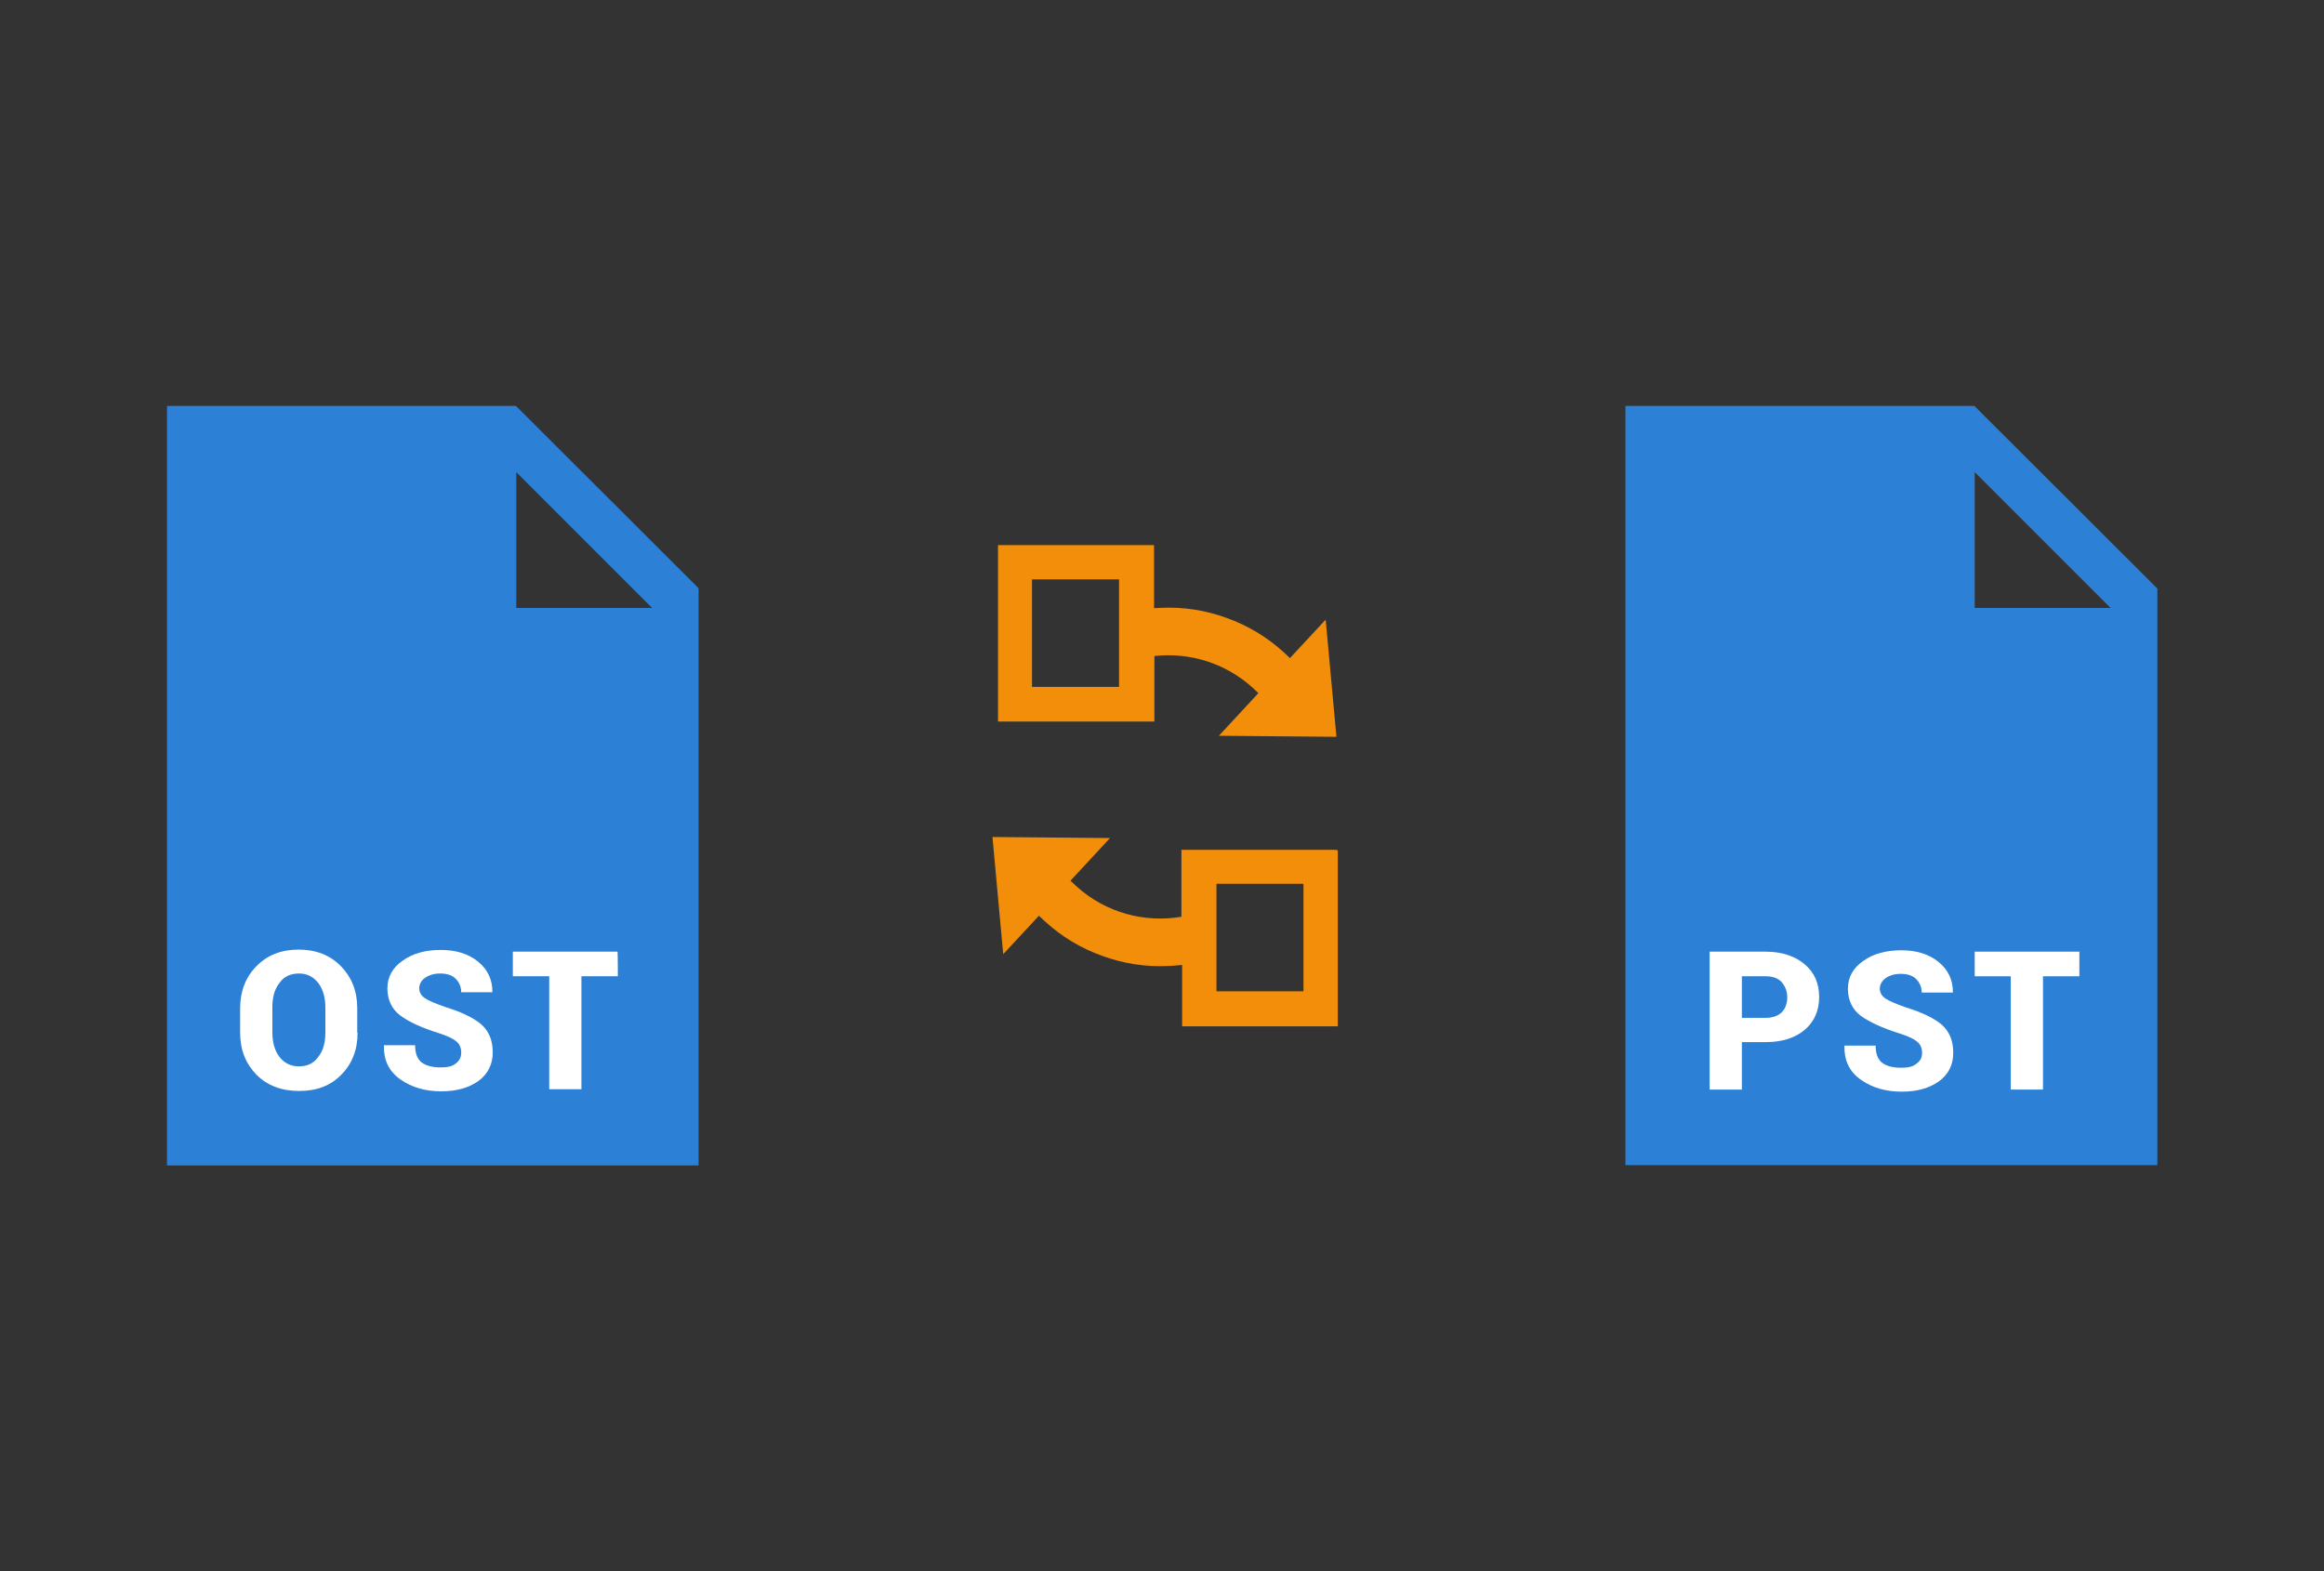
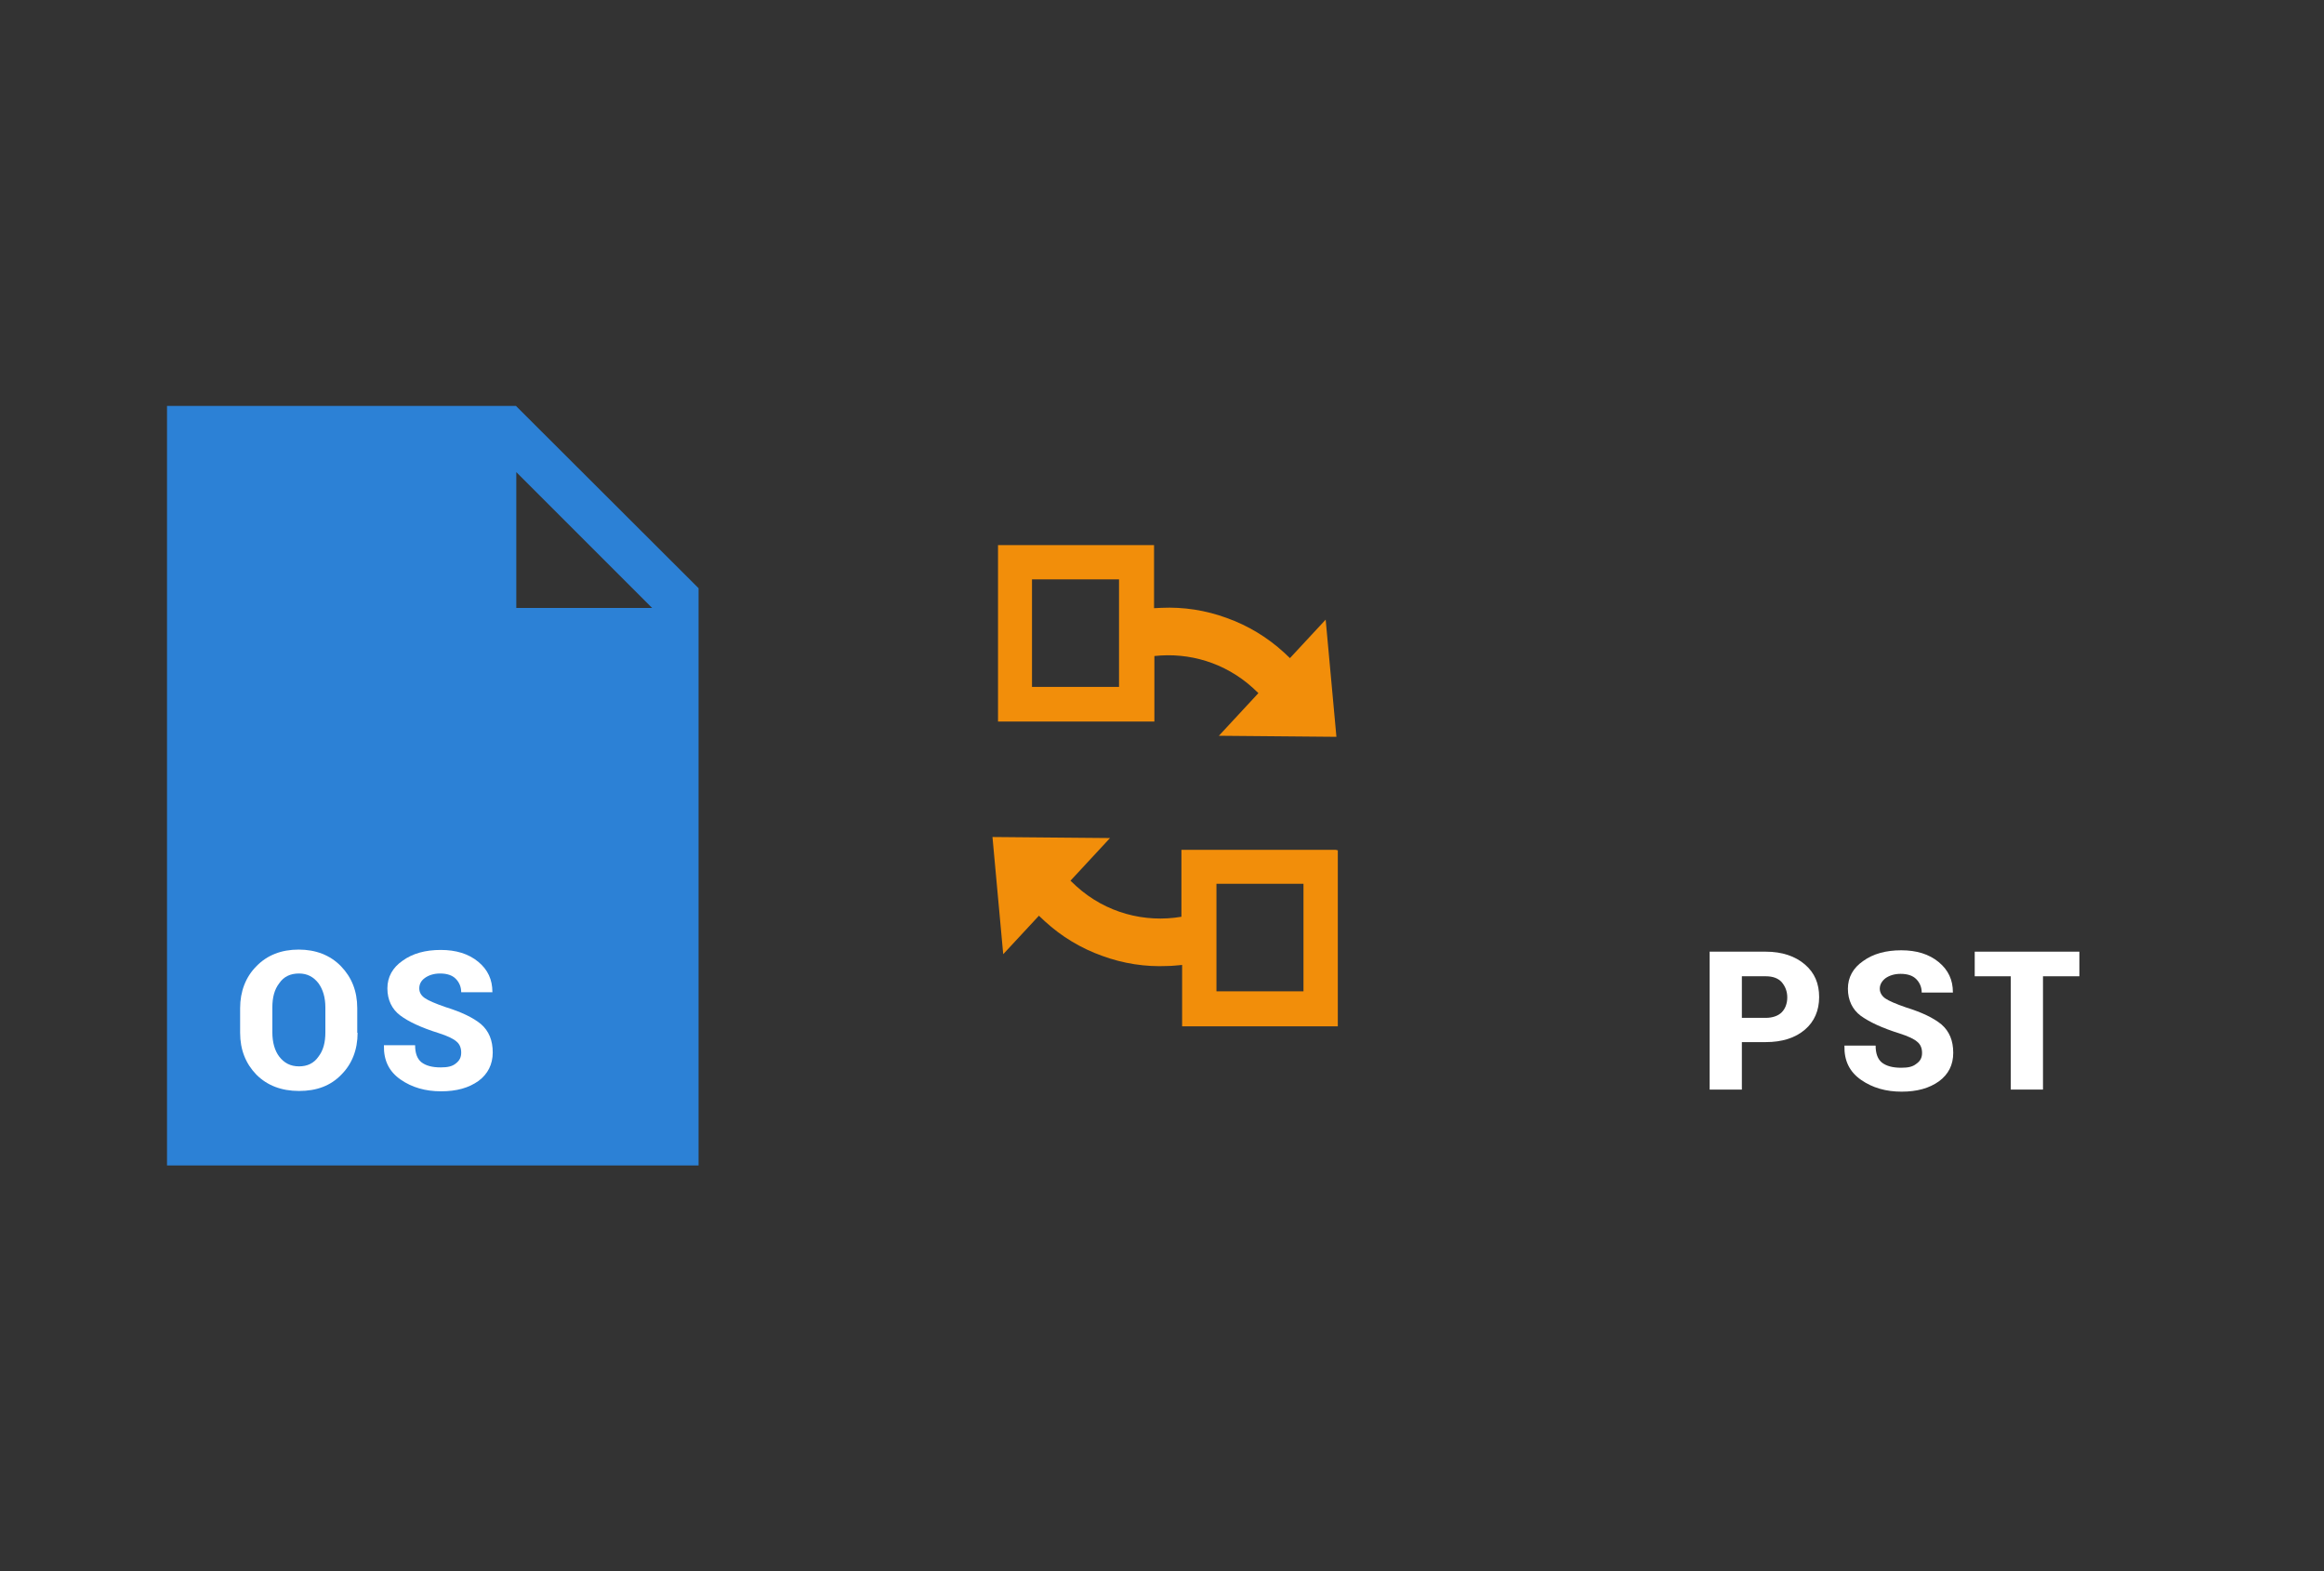
<svg xmlns="http://www.w3.org/2000/svg" x="0" y="0" width="392" height="265" xml="http://www.w3.org/XML/1998/namespace" version="1.1">
  <rect width="100%" height="100%" fill="#333333" stroke="none" />
  <svg x="246" y="57" width="146" height="151" viewBox="0, 0, 249.8, 257.7" xml:space="preserve" id="Layer_1" enable-background="new 0 0 249.8 257.7" version="1.1">
    <g>
-       <path d="M148.9 19.3 L48.2 19.3 L48.2 84.4 L48.2 90.9 L48.2 171.6 L48.2 174.8 L48.2 238.4 L201.7 238.4 L201.7 72 L148.9 19.3 z M149 77.6 L149 38.4 L188.2 77.6 L149 77.6 z" style="fill:#2C81D6;" />
      <path d="M81.8 202.9 L81.8 216.6 L72.5 216.6 L72.5 176.8 L88.7 176.8 C93.4 176.8 97.2 178.1 100 180.5 C102.8 182.9 104.1 186 104.1 189.9 C104.1 193.8 102.7 197 100 199.3 C97.2 201.7 93.4 202.9 88.7 202.9 L81.8 202.9 L81.8 202.9 z M81.8 195.9 L88.7 195.9 C90.7 195.9 92.3 195.3 93.3 194.3 C94.3 193.3 94.9 191.8 94.9 190 C94.9 188.2 94.3 186.8 93.3 185.6 C92.3 184.5 90.8 183.9 88.7 183.9 L81.8 183.9 L81.8 195.9 z" style="fill:white;" />
      <path d="M133.8 206 C133.8 204.6 133.3 203.5 132.4 202.8 C131.5 202 129.8 201.2 127.3 200.4 C122.2 198.8 118.6 197.1 116.1 195.3 C113.7 193.5 112.4 190.8 112.4 187.5 C112.4 184.2 113.9 181.5 116.8 179.5 C119.7 177.4 123.4 176.4 127.8 176.4 C132.2 176.4 135.8 177.5 138.6 179.8 C141.4 182.1 142.7 185 142.7 188.5 L142.7 188.6 L133.7 188.6 C133.7 187 133.1 185.7 132.1 184.7 C131.1 183.7 129.6 183.2 127.6 183.2 C125.8 183.2 124.3 183.7 123.2 184.5 C122.2 185.3 121.6 186.3 121.6 187.5 C121.6 188.6 122.2 189.6 123.2 190.3 C124.2 191 126.3 191.9 129.2 192.9 C133.7 194.3 137.1 195.9 139.4 197.8 C141.7 199.8 142.8 202.5 142.8 206 C142.8 209.5 141.4 212.2 138.7 214.2 C135.9 216.2 132.4 217.2 127.9 217.2 C123.4 217.2 119.5 216.1 116.2 213.8 C112.9 211.5 111.3 208.3 111.4 204 L111.4 203.9 L120.4 203.9 C120.4 206.2 121 207.8 122.2 208.8 C123.5 209.8 125.3 210.3 127.8 210.3 C129.8 210.3 131.1 210 132.1 209.2 C133.4 208.3 133.8 207.3 133.8 206 z" style="fill:white;" />
      <path d="M179.2 183.9 L168.7 183.9 L168.7 216.6 L159.4 216.6 L159.4 183.9 L149 183.9 L149 176.8 L179.2 176.8 L179.2 183.9 L179.2 183.9 z" style="fill:white;" />
    </g>
  </svg>
  <svg x="146" y="82" width="101" height="101" viewBox="0, 0, 172.7, 172.7" xml:space="preserve" id="Layer_1#1" enable-background="new 0 0 172.7 172.7" version="1.1">
    <g>
      <path d="M83.3 49 C93.3 47.9 103.6 50.9 111.6 58.1 L113.3 59.7 L101.9 72 L135.8 72.3 L132.7 38.5 L122.4 49.6 L120.7 48 C115.9 43.6 110.3 40.2 104.1 38 C98.1 35.8 91.7 34.8 85.3 35.1 C84.6 35.1 83.9 35.2 83.2 35.2 L83.2 30.7 C83.2 30.7 83.2 30.7 83.2 30.7 L83.2 17 L82.8 17 L74.1 17 L46.9 17 L38.2 17 L38.2 25.7 L38.2 59 L38.2 67.6 L38.2 67.9 L83.3 67.9 L83.3 49 z M73.1 57.9 L48 57.9 L48 26.9 L73.1 26.9 L73.1 57.9 z" style="fill:#F28E0A;" />
      <path d="M135.8 104.9 L128 104.9 C127.7 104.9 127.4 104.9 127.1 104.9 L99.8 104.9 C99.5 104.9 99.2 104.9 98.9 104.9 L91.1 104.9 L91.1 124.2 C80.5 126 69.3 123.1 60.8 115.4 L59.1 113.8 L70.5 101.5 L36.6 101.2 L39.7 135 L50 123.9 L51.7 125.5 C56.5 129.9 62.1 133.3 68.3 135.5 C74.3 137.7 80.7 138.7 87.1 138.4 C88.5 138.4 89.9 138.2 91.3 138.1 L91.3 155.8 L100 155.8 L127 155.8 L136.2 155.8 L136.2 105 L135.8 105 z M126.3 145.7 L101.2 145.7 L101.2 114.7 L126.3 114.7 L126.3 145.7 z" style="fill:#F28E0A;" />
    </g>
  </svg>
  <svg x="0" y="57" width="146" height="151" viewBox="0, 0, 249.8, 257.7" xml:space="preserve" id="Layer_1#2" enable-background="new 0 0 249.8 257.7" version="1.1">
    <g>
      <path d="M148.9 19.3 L48.2 19.3 L48.2 238.5 L201.6 238.5 L201.6 71.9 L148.9 19.3 z M149 77.6 L149 38.4 L188.2 77.6 L149 77.6 z" style="fill:#2C81D6;" />
      <path d="M103.2 200.2 C103.2 205.1 101.6 209.2 98.5 212.3 C95.4 215.5 91.4 217 86.3 217 C81.2 217 77.1 215.4 74 212.3 C70.9 209.1 69.3 205.1 69.3 200.2 L69.3 193.1 C69.3 188.3 70.9 184.1 74 181 C77.1 177.8 81.2 176.2 86.2 176.2 C91.1 176.2 95.3 177.8 98.4 181 C101.5 184.2 103.1 188.2 103.1 193.1 L103.1 200.2 L103.2 200.2 z M93.9 192.9 C93.9 190 93.2 187.7 91.9 185.9 C90.5 184.1 88.7 183.1 86.3 183.1 C83.8 183.1 81.9 184 80.6 185.9 C79.2 187.7 78.6 190 78.6 192.9 L78.6 200.1 C78.6 203 79.3 205.4 80.6 207.1 C82 208.9 83.8 209.9 86.3 209.9 C88.7 209.9 90.6 209 91.9 207.1 C93.3 205.3 93.9 203 93.9 200.1 L93.9 192.9 z" style="fill:white;" />
      <path d="M133.1 205.9 C133.1 204.5 132.6 203.4 131.7 202.7 C130.8 201.9 129.1 201.1 126.6 200.3 C121.5 198.7 117.9 197 115.5 195.2 C113.1 193.4 111.8 190.7 111.8 187.4 C111.8 184.1 113.3 181.4 116.2 179.4 C119.1 177.3 122.8 176.3 127.2 176.3 C131.6 176.3 135.2 177.4 138 179.7 C140.8 182 142.1 184.9 142.1 188.4 L142.1 188.5 L133.1 188.5 C133.1 186.9 132.5 185.6 131.5 184.6 C130.5 183.6 129 183.1 127 183.1 C125.2 183.1 123.7 183.6 122.6 184.4 C121.5 185.2 121 186.2 121 187.4 C121 188.6 121.6 189.5 122.6 190.2 C123.6 190.9 125.7 191.8 128.6 192.8 C133.1 194.2 136.5 195.8 138.8 197.7 C141.1 199.7 142.2 202.4 142.2 205.9 C142.2 209.3 140.8 212.1 138.1 214.1 C135.3 216.1 131.8 217.1 127.3 217.1 C122.8 217.1 118.9 216 115.6 213.7 C112.3 211.4 110.7 208.2 110.8 203.9 L110.8 203.8 L119.8 203.8 C119.8 206.1 120.4 207.7 121.6 208.7 C122.9 209.7 124.7 210.2 127.2 210.2 C129.2 210.2 130.5 209.9 131.5 209.1 C132.7 208.2 133.1 207.2 133.1 205.9 z" style="fill:white;" />
-       <path d="M178.3 183.9 L167.8 183.9 L167.8 216.5 L158.5 216.5 L158.5 183.9 L148 183.9 L148 176.8 L178.2 176.8 C178.3 176.7 178.3 183.9 178.3 183.9 z" style="fill:white;" />
    </g>
  </svg>
</svg>